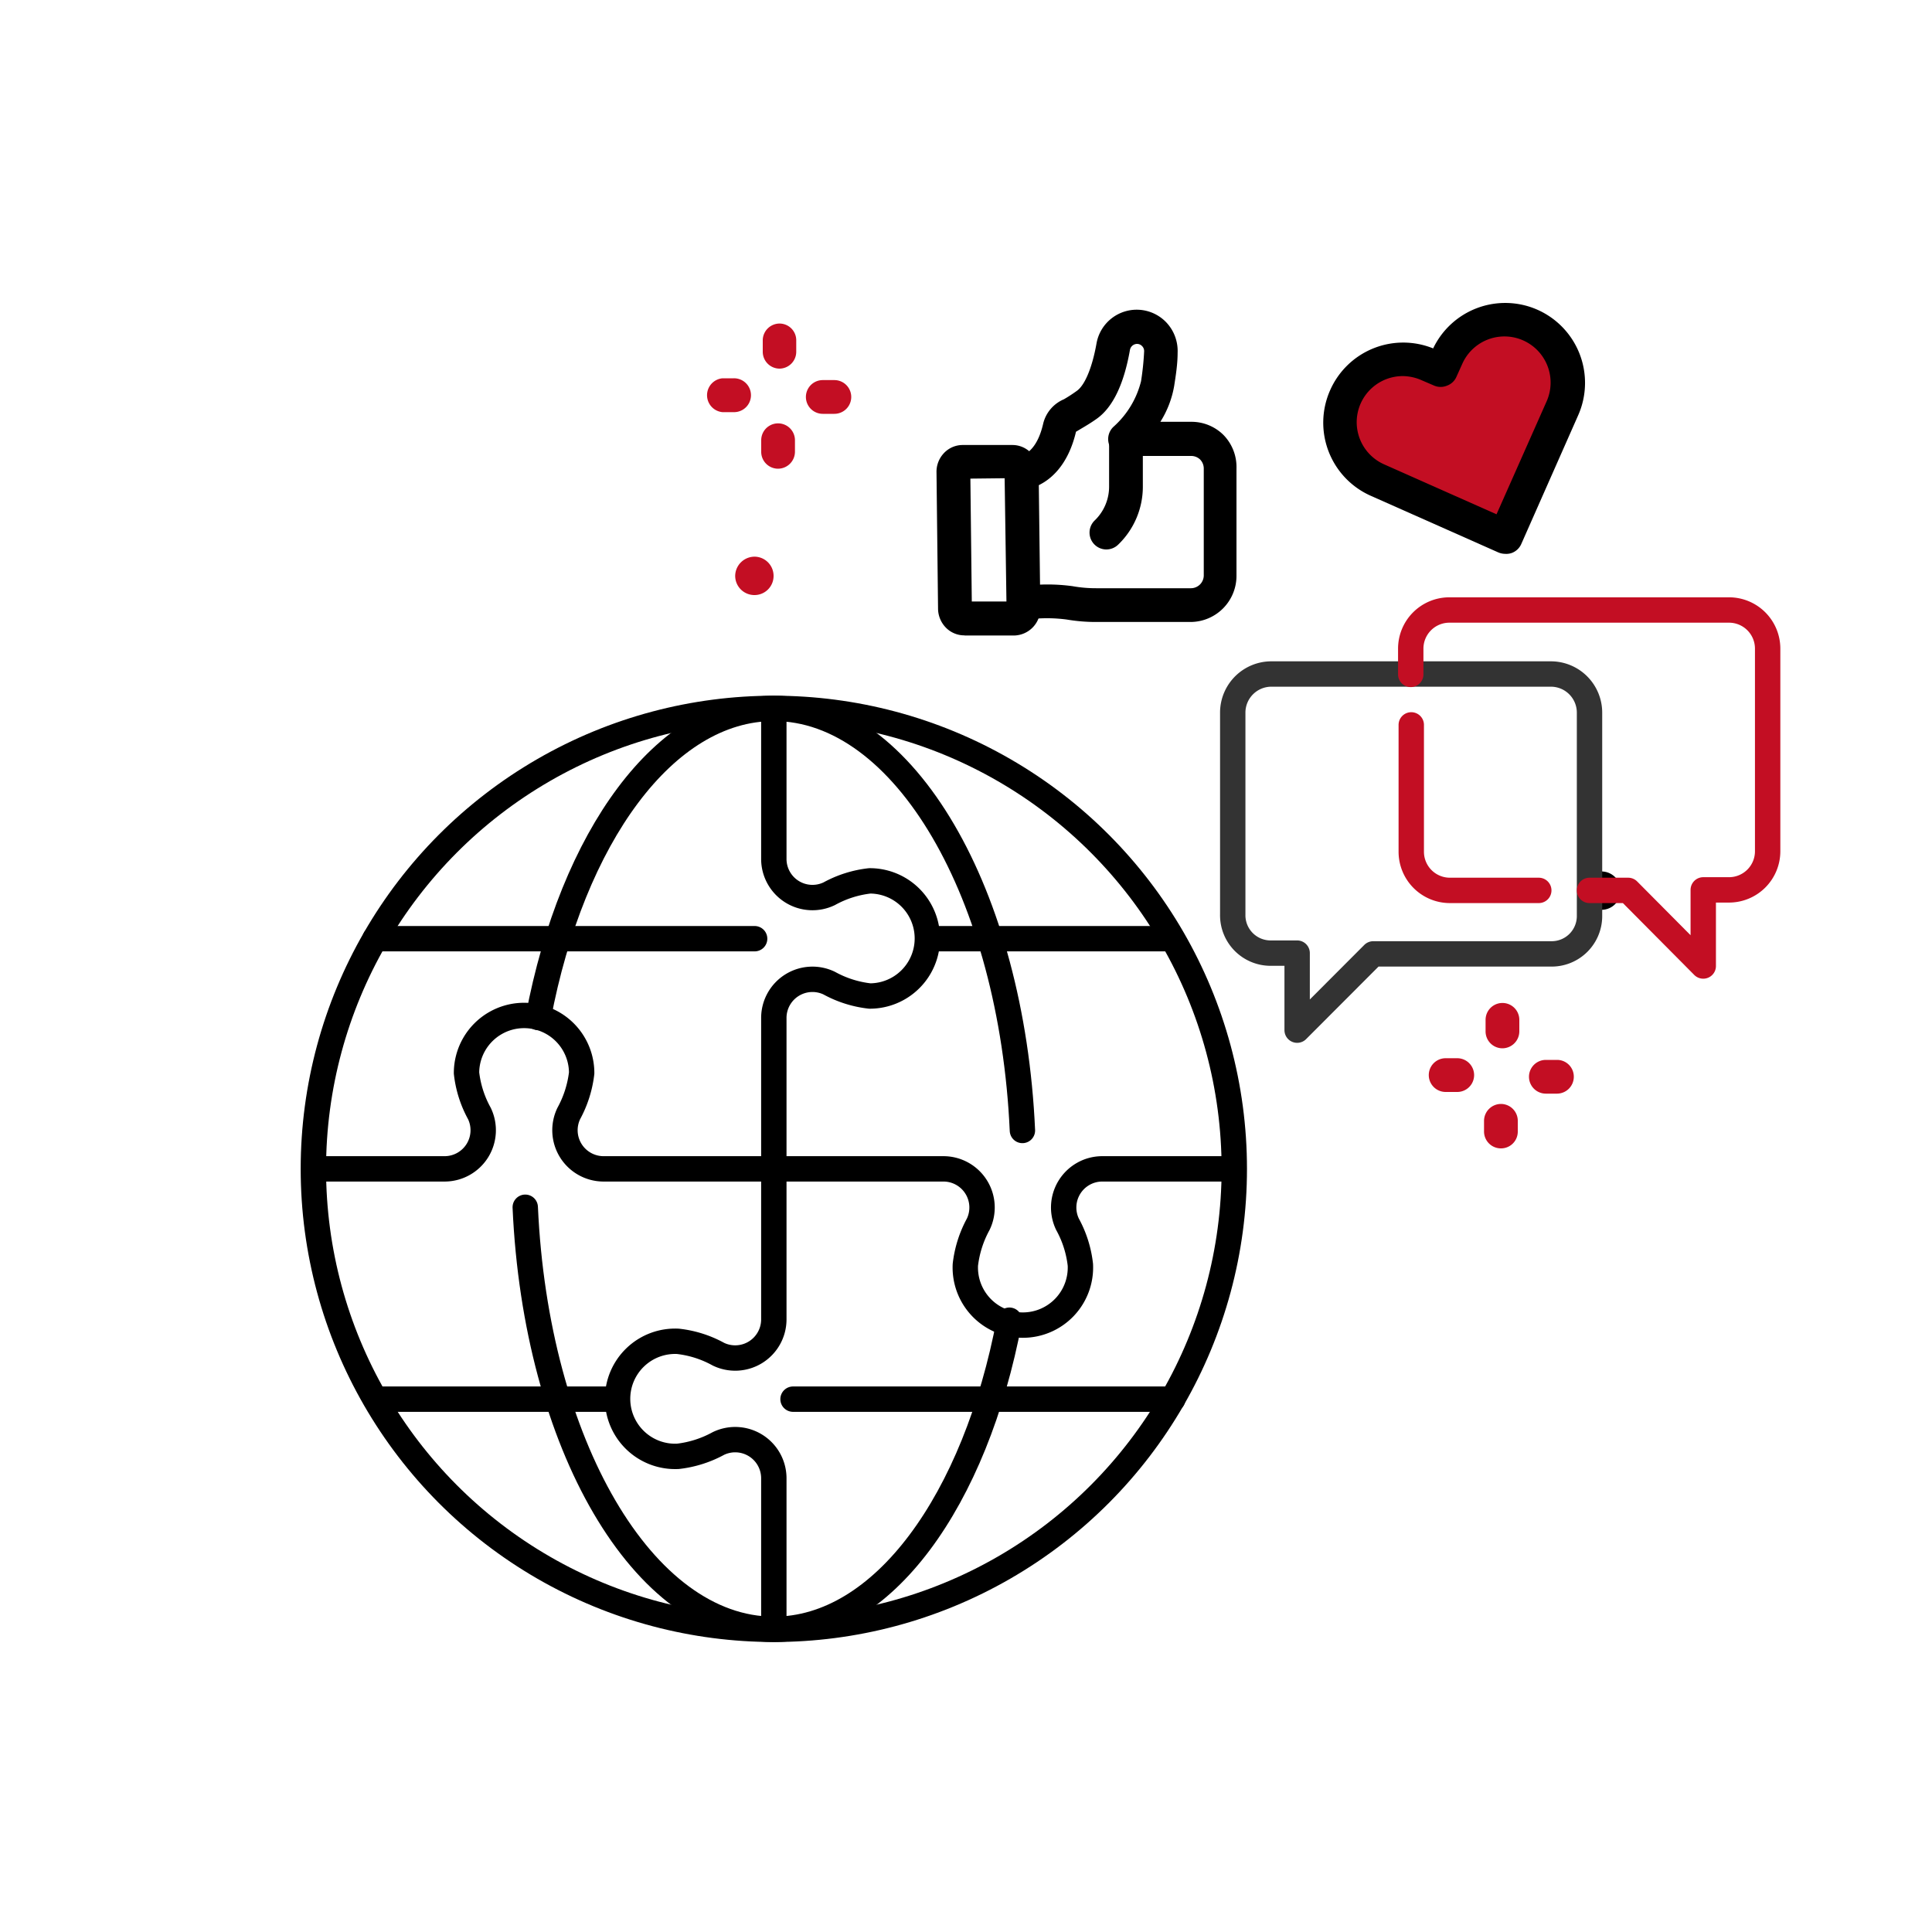
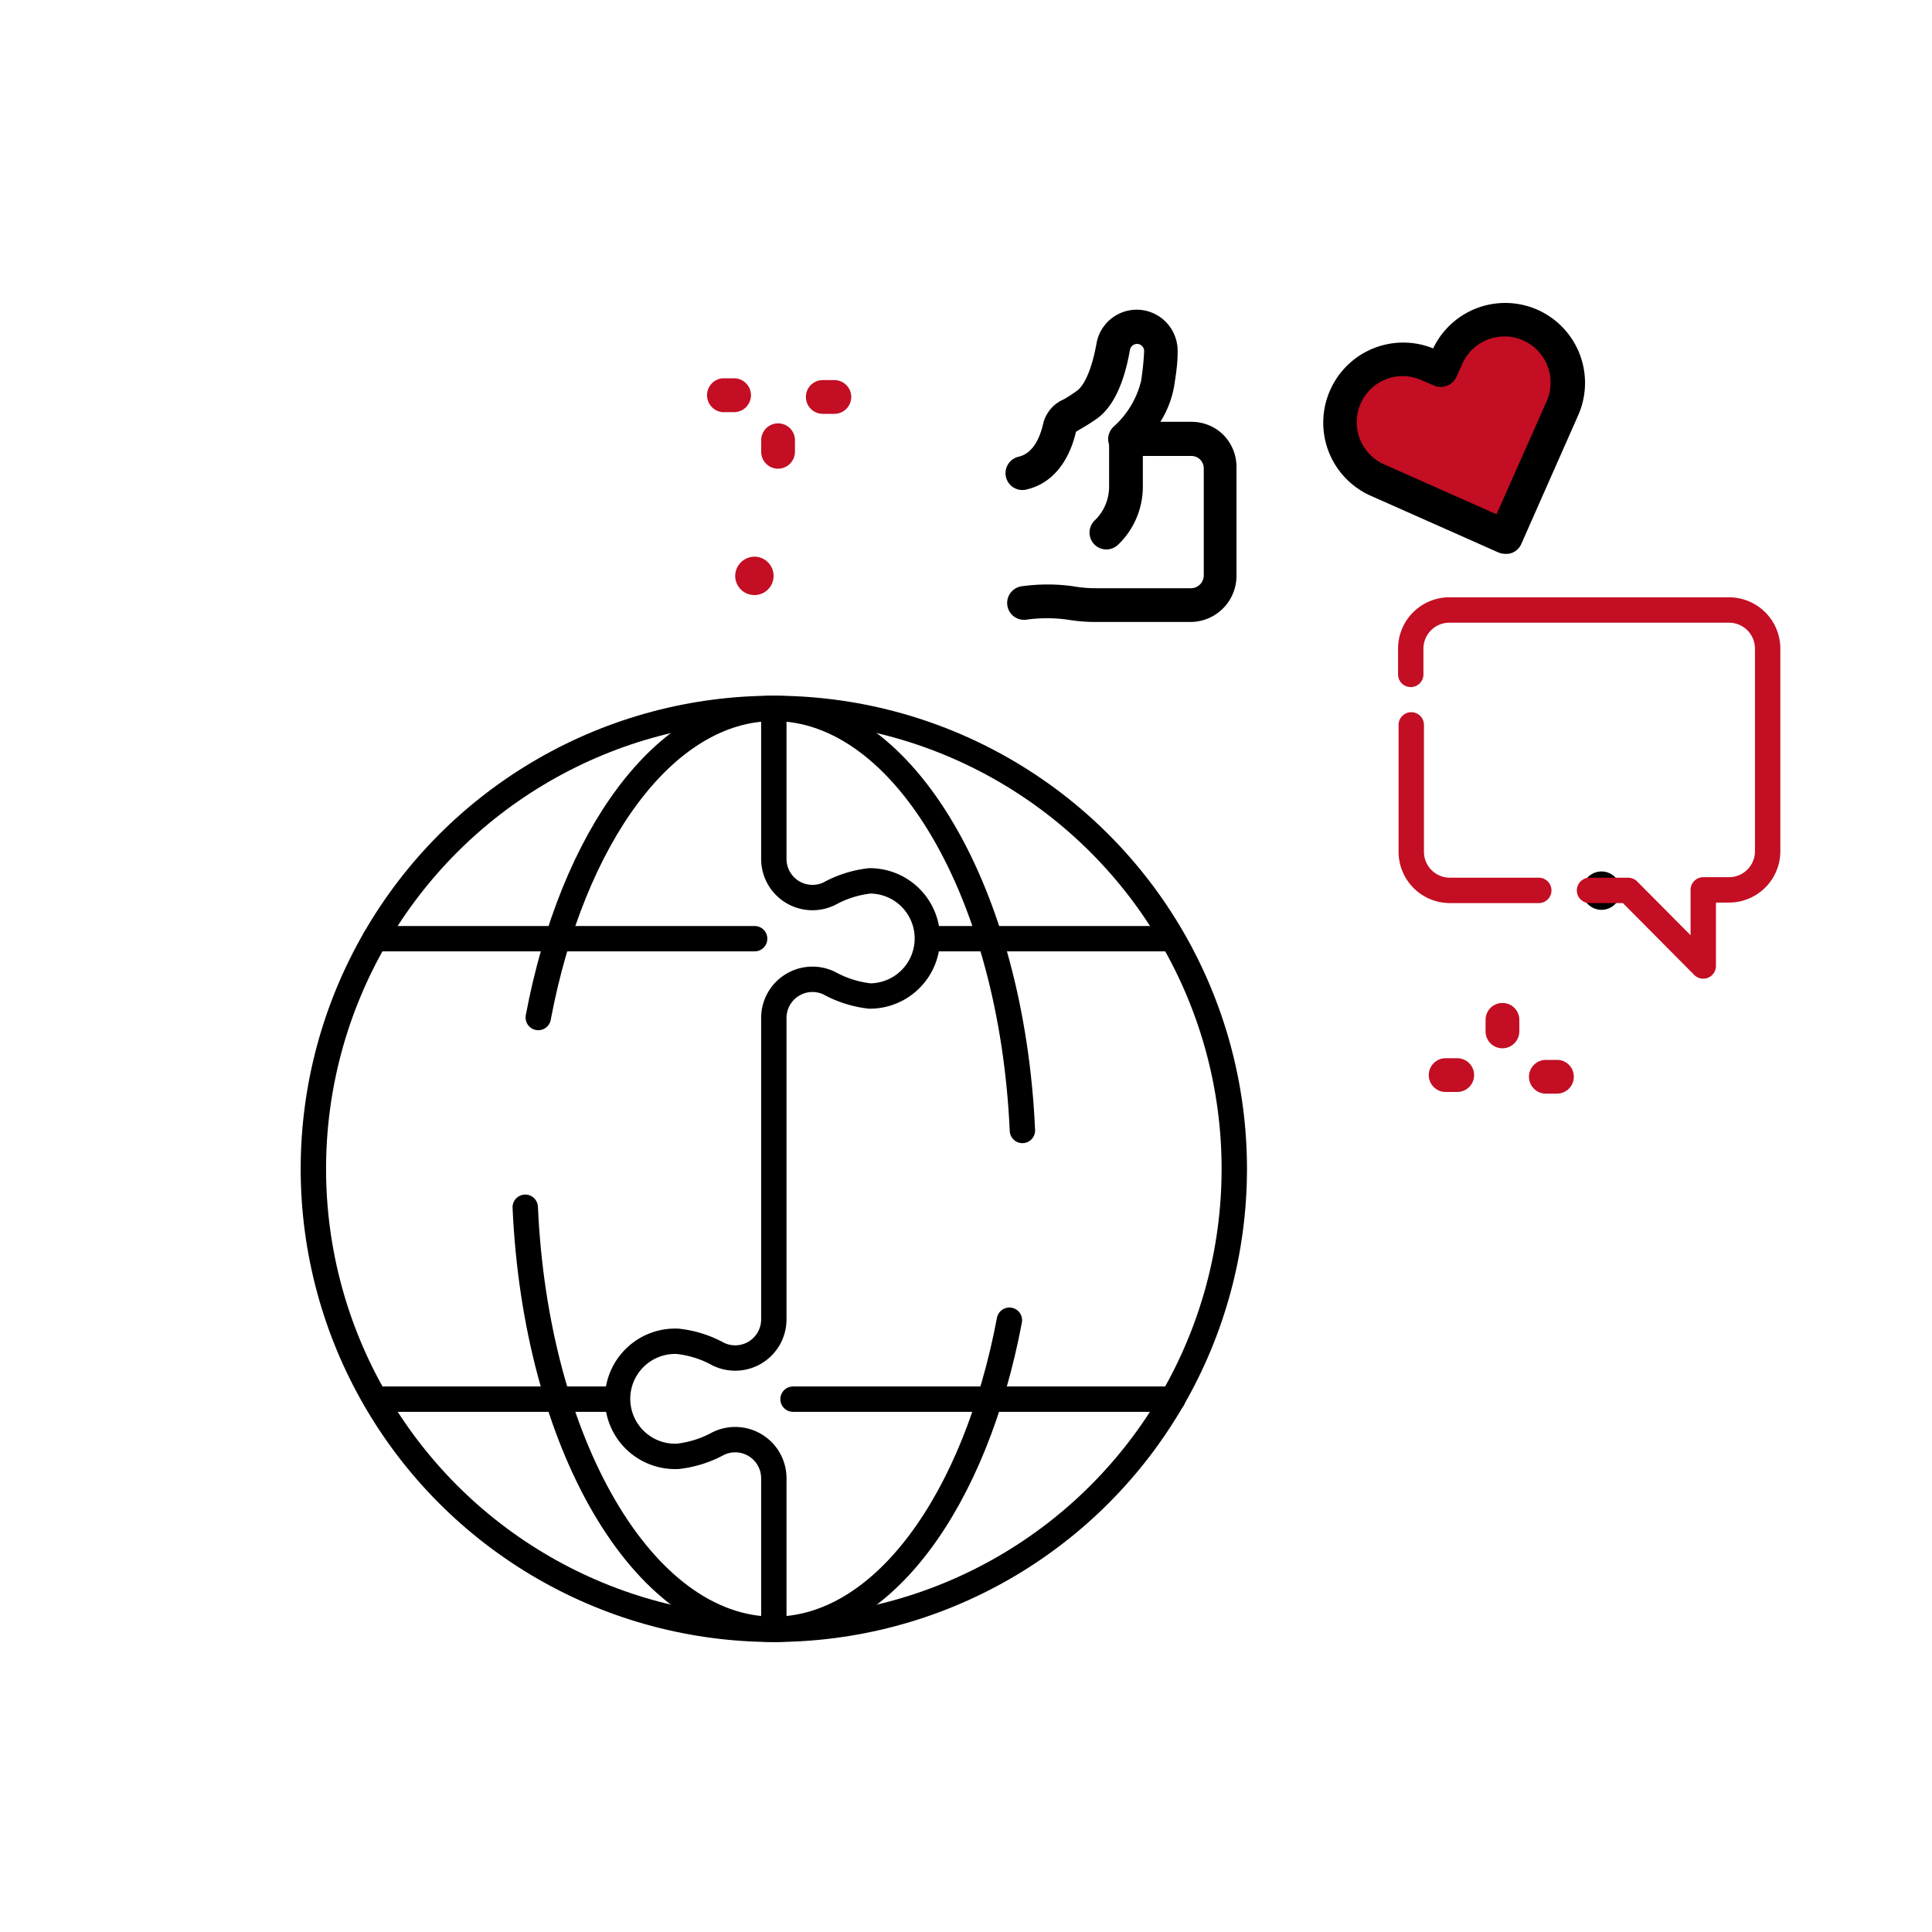
<svg xmlns="http://www.w3.org/2000/svg" id="圖層_1" data-name="圖層 1" viewBox="0 0 150 150">
  <defs>
    <style>.cls-1{fill:#c30e23;}.cls-2,.cls-3,.cls-4,.cls-5{fill:none;stroke-linejoin:round;stroke-width:1.97px;}.cls-2,.cls-3{stroke:#000;}.cls-3,.cls-4,.cls-5{stroke-linecap:round;}.cls-4{stroke:#333;}.cls-5{stroke:#c30e23;}</style>
  </defs>
  <polygon class="cls-1" points="110.75 28.12 104.83 29.1 103.85 33.04 107.79 37.97 116.66 40.93 121.58 31.07 120.6 26.14 115.67 24.17 110.75 28.12" />
  <path d="M92.46,48.29H85.14a13.45,13.45,0,0,1-2.32-.19,11.69,11.69,0,0,0-3.06,0,1.31,1.31,0,1,1-.37-2.59,14.42,14.42,0,0,1,3.88,0,10.33,10.33,0,0,0,1.87.16h7.32a1,1,0,0,0,1-1V36.37a1,1,0,0,0-.28-.69,1,1,0,0,0-.68-.28H87.35a1.31,1.31,0,0,1-.86-2.3,7,7,0,0,0,2.1-3.5,21.49,21.49,0,0,0,.24-2.31.54.54,0,0,0-.15-.41.54.54,0,0,0-.4-.18.57.57,0,0,0-.55.46c-.47,2.68-1.34,4.48-2.59,5.36-.51.36-.93.6-1.23.78l-.37.22c-.56,2.4-1.89,4-3.75,4.46a1.31,1.31,0,1,1-.66-2.53c1.14-.3,1.64-1.57,1.87-2.59A2.76,2.76,0,0,1,82.6,31a11.49,11.49,0,0,0,1-.65c.63-.44,1.2-1.82,1.53-3.67a3.17,3.17,0,0,1,5.43-1.64,3.23,3.23,0,0,1,.87,2.35c0,.88-.14,1.76-.27,2.59a7.67,7.67,0,0,1-1.07,2.77h2.35a3.52,3.52,0,0,1,2.53,1A3.56,3.56,0,0,1,96,36.37V44.7A3.58,3.58,0,0,1,92.46,48.29Z" />
-   <path d="M74.87,49.33a2,2,0,0,1-1.46-.63,2.13,2.13,0,0,1-.58-1.44l-.12-10.59a2.1,2.1,0,0,1,.53-1.44,2,2,0,0,1,1.47-.68l3.87,0a2,2,0,0,1,1.49.64,2.1,2.1,0,0,1,.57,1.43l.13,10.59a2.08,2.08,0,0,1-2,2.13l-3.87,0Zm3.28-2.14Zm-3.29-.48Zm.48-9.55.11,9.54,2.69,0L78,37.13Zm3.28,0Zm-3.29-.48Z" />
  <path d="M85.86,42.66A1.31,1.31,0,0,1,85,40.4a3.64,3.64,0,0,0,1.11-2.6V34.09a1.31,1.31,0,0,1,2.62,0V37.8a6.24,6.24,0,0,1-1.92,4.49A1.32,1.32,0,0,1,85.86,42.66Z" />
  <path d="M116.86,43a1.4,1.4,0,0,1-.53-.11l-9.91-4.4a6.21,6.21,0,0,1-3.15-8.19,6.2,6.2,0,0,1,8-3.25,6.2,6.2,0,0,1,8.1-3,6.21,6.21,0,0,1,3.16,8.19l-4.42,10a1.3,1.3,0,0,1-.73.69A1.27,1.27,0,0,1,116.86,43ZM108.94,29.2a3.58,3.58,0,0,0-1.46,6.86l8.71,3.87,3.89-8.77a3.58,3.58,0,0,0-6.55-2.91l-.45,1a1.27,1.27,0,0,1-.73.69,1.29,1.29,0,0,1-1,0l-1-.43A3.71,3.71,0,0,0,108.94,29.2Z" />
  <circle cx="124.34" cy="69.15" r="1.49" transform="translate(-6.42 125.22) rotate(-52.29)" />
  <path class="cls-1" d="M60.06,44.74a1.48,1.48,0,0,1-1.51,1.46,1.49,1.49,0,0,1-1.47-1.51,1.51,1.51,0,0,1,1.52-1.47A1.49,1.49,0,0,1,60.06,44.74Z" />
  <path class="cls-1" d="M116.63,81.39h0a1.31,1.31,0,0,1-1.29-1.33l0-.88a1.31,1.31,0,1,1,2.62,0v.87A1.32,1.32,0,0,1,116.63,81.39Z" />
-   <path class="cls-1" d="M116.51,89.16h0a1.31,1.31,0,0,1-1.29-1.33V87a1.32,1.32,0,0,1,1.31-1.29h0A1.31,1.31,0,0,1,117.84,87l0,.88A1.3,1.3,0,0,1,116.51,89.16Z" />
  <path class="cls-1" d="M113.14,84.78h-.9a1.31,1.31,0,0,1,0-2.62h.9a1.31,1.31,0,0,1,0,2.62Z" />
  <path class="cls-1" d="M120.9,84.91h0l-.88,0a1.31,1.31,0,0,1,0-2.62h0l.88,0a1.3,1.3,0,0,1,1.29,1.33A1.31,1.31,0,0,1,120.9,84.91Z" />
-   <path class="cls-1" d="M60.51,28.62h0a1.31,1.31,0,0,1-1.29-1.33v-.88a1.31,1.31,0,0,1,1.31-1.29h0a1.3,1.3,0,0,1,1.29,1.33v.88A1.31,1.31,0,0,1,60.51,28.62Z" />
  <path class="cls-1" d="M60.39,36.39h0a1.31,1.31,0,0,1-1.29-1.33l0-.88a1.31,1.31,0,0,1,2.62,0v.88A1.32,1.32,0,0,1,60.39,36.39Z" />
  <path class="cls-1" d="M57,32h-.9a1.32,1.32,0,0,1,0-2.63l.88,0A1.31,1.31,0,0,1,57,32Z" />
  <path class="cls-1" d="M64.78,32.13h-.9a1.31,1.31,0,0,1,0-2.62h.9a1.31,1.31,0,0,1,0,2.62Z" />
  <circle class="cls-2" cx="60.08" cy="90.75" r="35.75" />
-   <path class="cls-2" d="M95.83,90.75H85.55a3,3,0,0,0-2.67,4.3,8.48,8.48,0,0,1,1,3.15,4.47,4.47,0,1,1-8.93,0,8.62,8.62,0,0,1,1-3.15,3,3,0,0,0-2.67-4.3H46.83a3,3,0,0,1-2.67-4.3,8.63,8.63,0,0,0,1-3.14,4.47,4.47,0,0,0-8.94,0,8.44,8.44,0,0,0,1,3.14,3,3,0,0,1-2.67,4.3H24.33" />
  <path class="cls-2" d="M60.08,126.5V114.74a3,3,0,0,0-4.3-2.67,8.56,8.56,0,0,1-3.15,1,4.47,4.47,0,1,1,0-8.93,8.43,8.43,0,0,1,3.15,1,3,3,0,0,0,4.3-2.67V79a3,3,0,0,1,4.3-2.67,8.48,8.48,0,0,0,3.15,1,4.47,4.47,0,0,0,0-8.94,8.48,8.48,0,0,0-3.15,1,3,3,0,0,1-4.3-2.67V55" />
  <line class="cls-2" x1="72" y1="72.88" x2="91.05" y2="72.88" />
  <line class="cls-3" x1="29.12" y1="72.88" x2="58.59" y2="72.88" />
  <line class="cls-2" x1="48.16" y1="108.63" x2="29.12" y2="108.63" />
  <line class="cls-3" x1="91.05" y1="108.63" x2="61.57" y2="108.63" />
  <path class="cls-3" d="M40.78,93.73c.82,18.35,9.15,32.77,19.3,32.77h0c8.46,0,15.65-10,18.29-24" />
  <path class="cls-3" d="M79.38,87.77C78.56,69.43,70.23,55,60.08,55h0c-8.46,0-15.65,10-18.29,24" />
-   <path id="rect2190" class="cls-4" d="M98.73,52.33h21.68a3,3,0,0,1,3,3V71.06a2.94,2.94,0,0,1-3,3H106.62l-5.91,5.92V74h-2a2.94,2.94,0,0,1-3-3V55.29A3,3,0,0,1,98.73,52.33Z" />
  <path id="path2199" class="cls-5" d="M109.57,56.28v9.85a3,3,0,0,0,3,3h6.9m3.94,0h3L132.24,75V69.09h2a3,3,0,0,0,3-3V50.36a3,3,0,0,0-3-3H112.53a3,3,0,0,0-3,3v2" />
</svg>